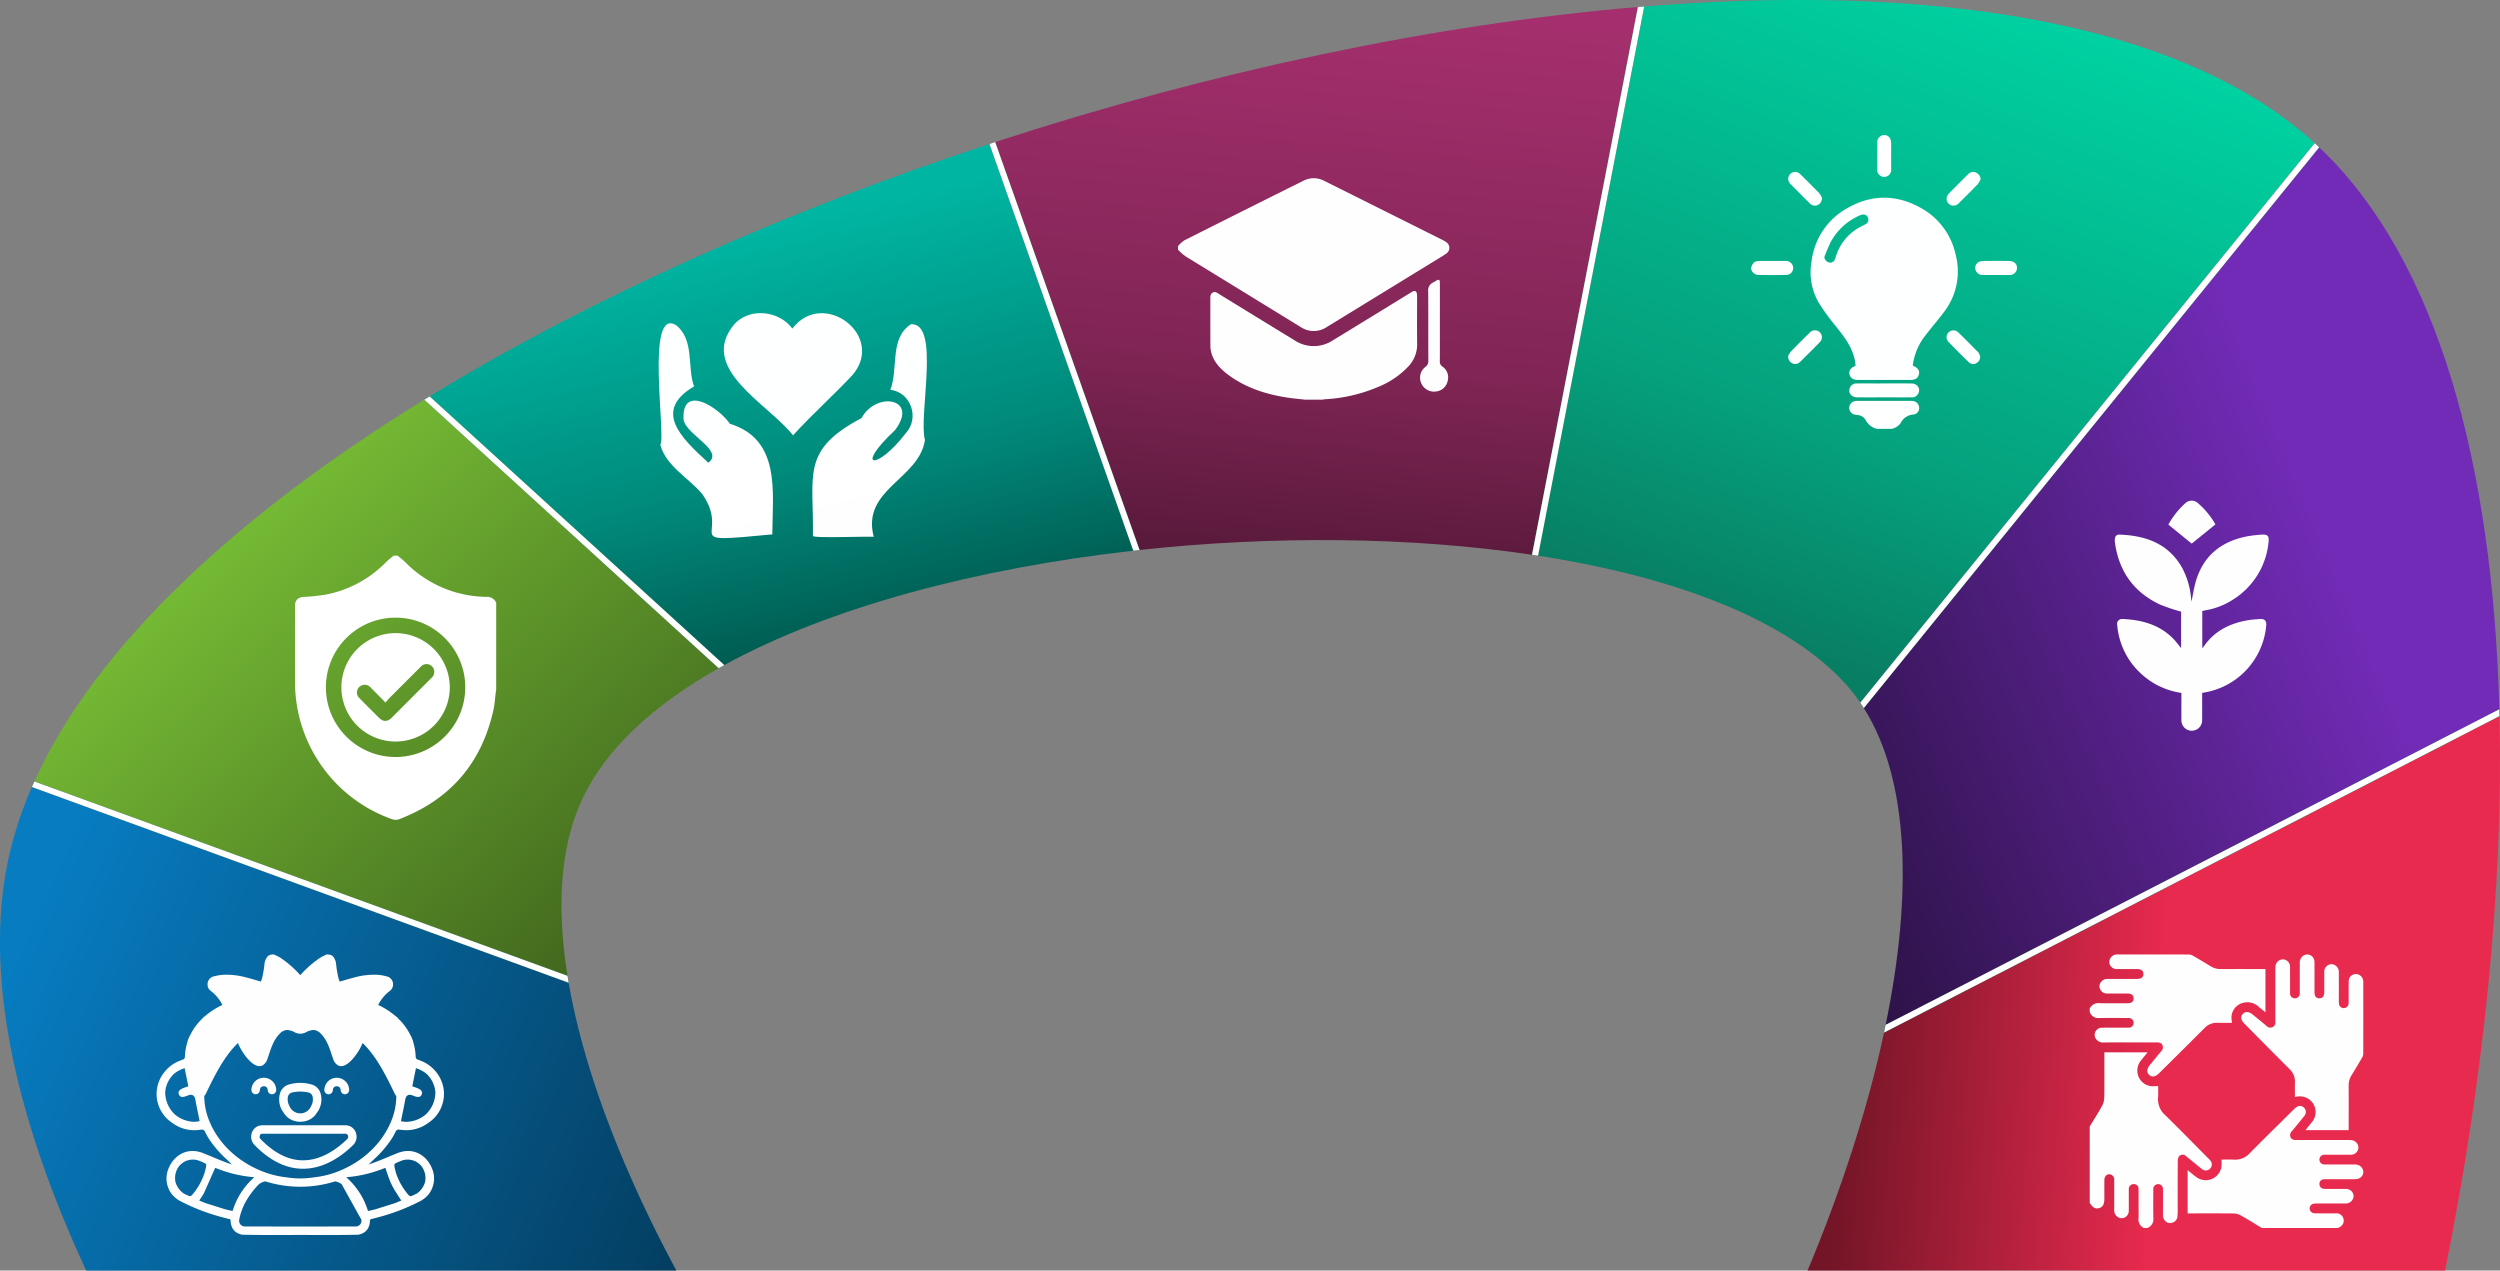
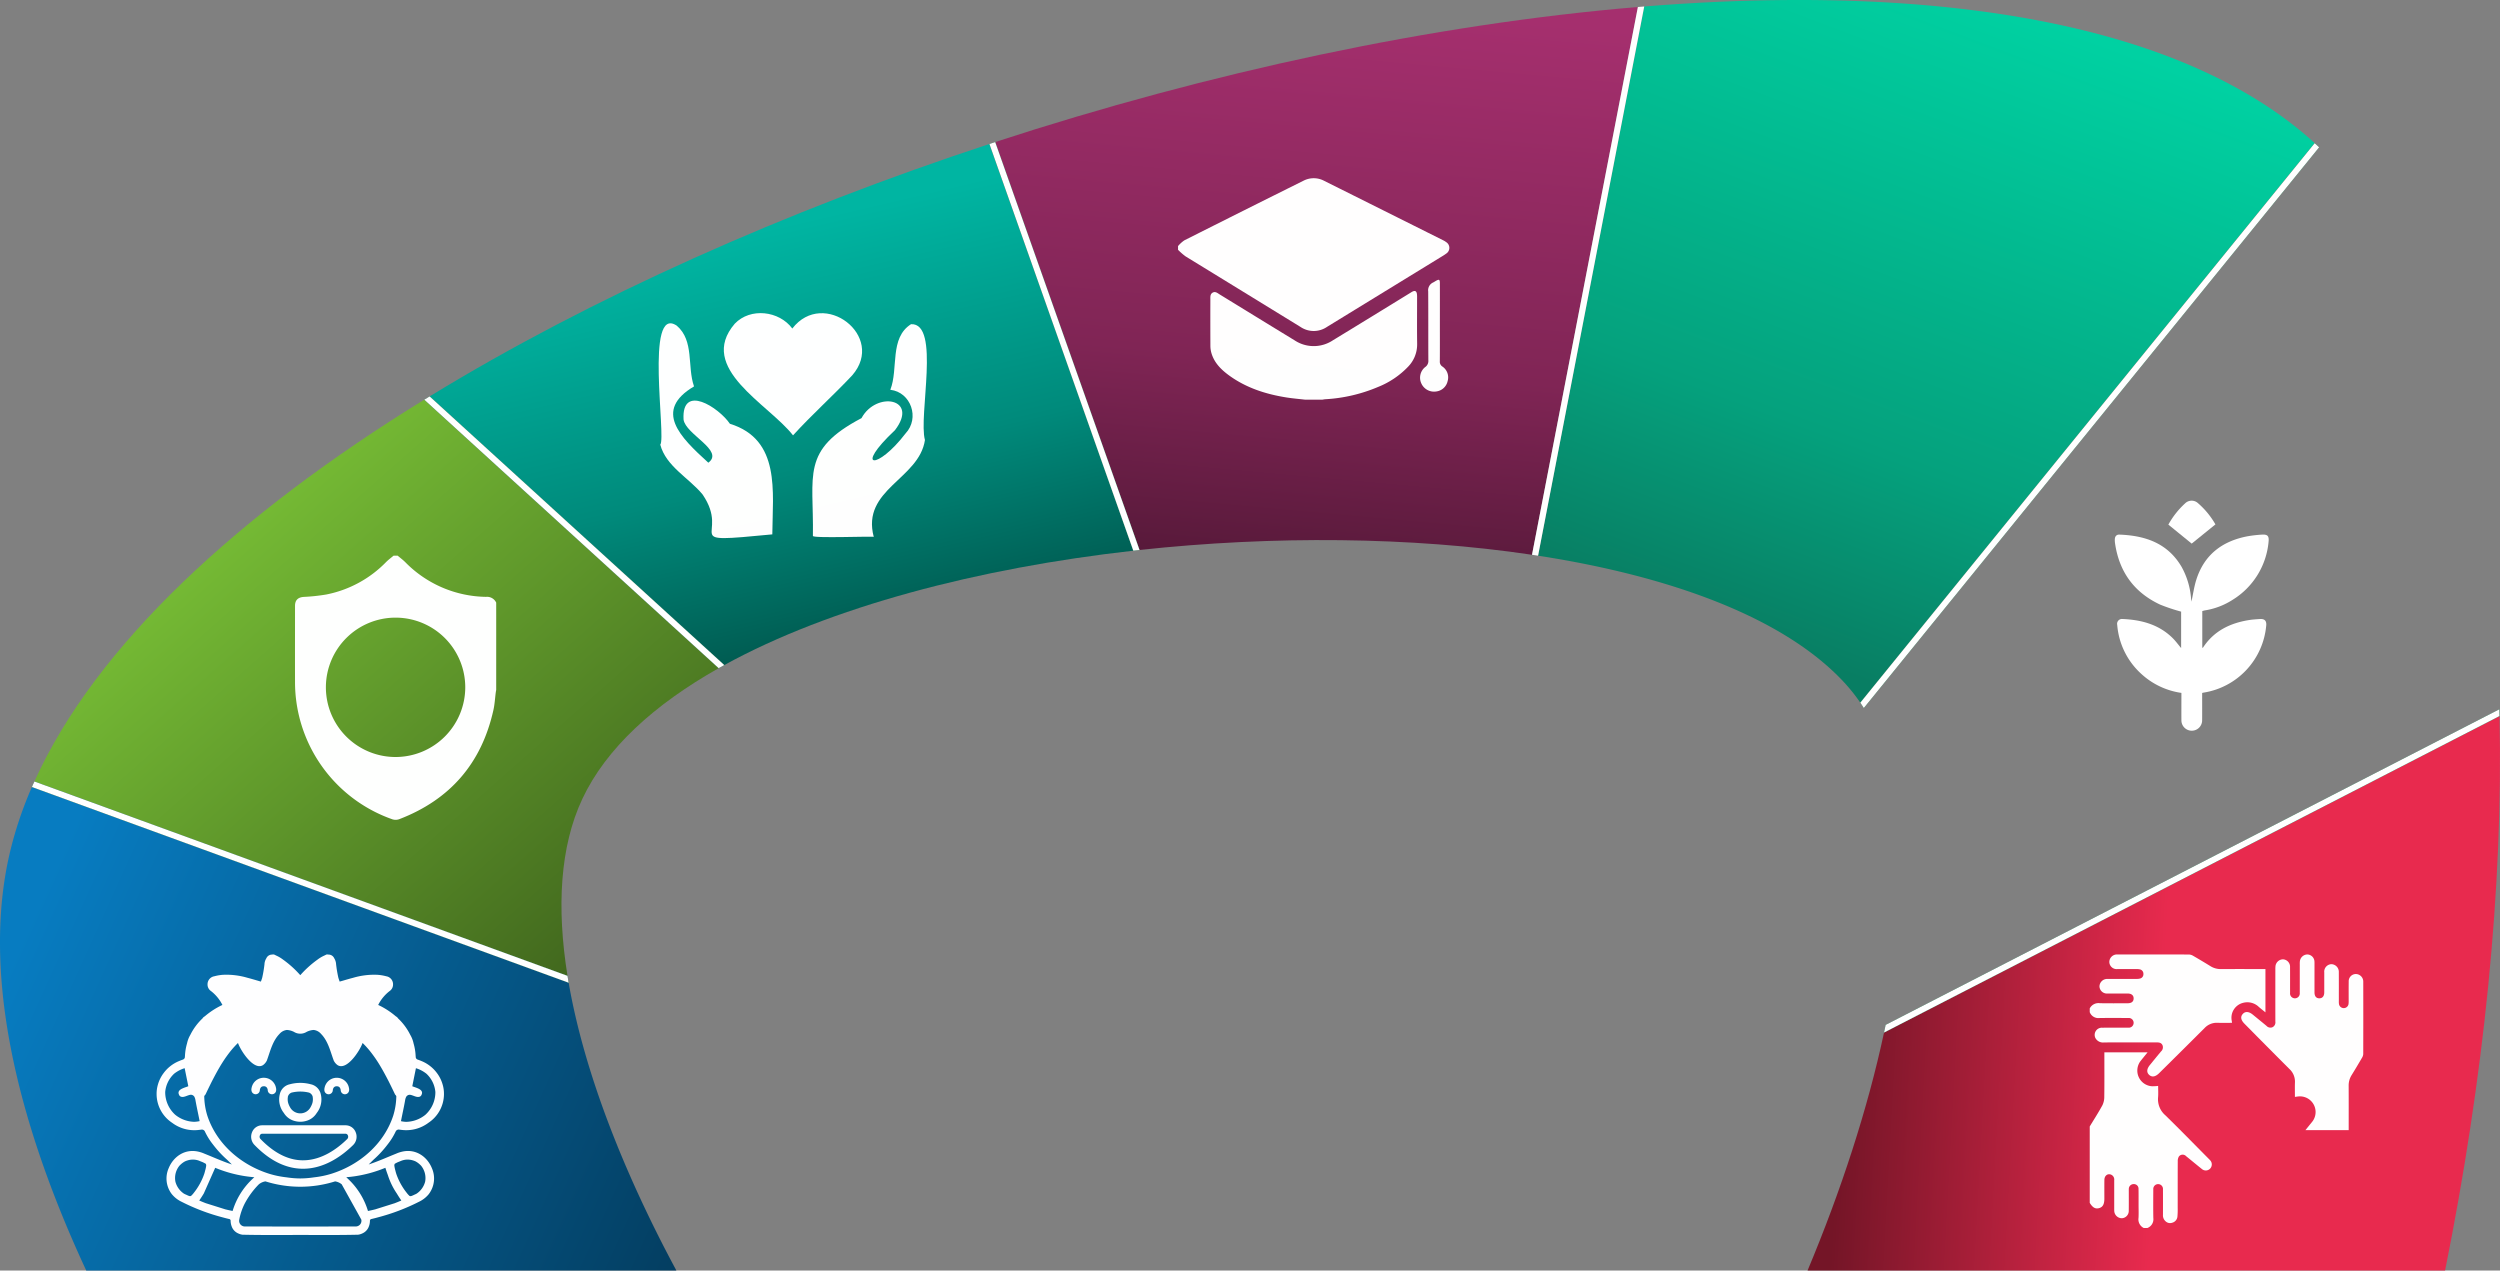
<svg xmlns="http://www.w3.org/2000/svg" width="819.846" height="416.663">
  <rect width="100%" height="100%" fill="#808080" stroke="none" />
  <defs>
    <linearGradient id="a" y1=".5" x2="1.051" y2=".829" gradientUnits="objectBoundingBox">
      <stop offset="0" stop-color="#077cc1" />
      <stop offset="1" stop-color="#043e61" />
    </linearGradient>
    <linearGradient id="c" x1=".353" y1=".202" x2=".592" y2=".952" gradientUnits="objectBoundingBox">
      <stop offset="0" stop-color="#00b5a2" />
      <stop offset=".583" stop-color="#008a7b" />
      <stop offset="1" stop-color="#005b51" />
    </linearGradient>
    <linearGradient id="d" x1=".614" x2=".5" y2="1.068" gradientUnits="objectBoundingBox">
      <stop offset="0" stop-color="#a52f6e" />
      <stop offset=".614" stop-color="#802555" />
      <stop offset="1" stop-color="#531837" />
    </linearGradient>
    <linearGradient id="e" x1=".606" y1=".034" x2=".252" y2=".902" gradientUnits="objectBoundingBox">
      <stop offset="0" stop-color="#00d1a2" />
      <stop offset=".679" stop-color="#05a17d" />
      <stop offset="1" stop-color="#087e63" />
    </linearGradient>
    <linearGradient id="f" x1=".699" y1=".406" x2="-.096" y2=".861" gradientUnits="objectBoundingBox">
      <stop offset="0" stop-color="#712bb7" />
      <stop offset="1" stop-color="#2a1142" />
    </linearGradient>
    <linearGradient id="g" x1=".5" y1=".767" x2=".044" y2=".747" gradientUnits="objectBoundingBox">
      <stop offset="0" stop-color="#e82a4e" />
      <stop offset="1" stop-color="#741527" />
    </linearGradient>
    <linearGradient id="b" x1=".154" y1=".213" x2=".924" y2=".946" gradientUnits="objectBoundingBox">
      <stop offset="0" stop-color="#7bc437" />
      <stop offset="1" stop-color="#3e621c" />
    </linearGradient>
    <clipPath id="n">
      <path data-name="Rectangle 6759" fill="#fff" d="M0 0h50.47v75.617H0z" />
    </clipPath>
    <clipPath id="i">
      <path data-name="Rectangle 6754" fill="#fff" d="M0 0h94.237v92H0z" />
    </clipPath>
    <clipPath id="j">
      <path data-name="Rectangle 6755" fill="#fff" d="M0 0h87.964v73.775H0z" />
    </clipPath>
    <clipPath id="k">
      <path data-name="Rectangle 6756" fill="#fff" d="M0 0h88.976v72.624H0z" />
    </clipPath>
    <clipPath id="l">
-       <path data-name="Rectangle 6757" fill="#fff" d="M0 0h87.203v96.356H0z" />
-     </clipPath>
+       </clipPath>
    <clipPath id="m">
      <path data-name="Rectangle 6758" fill="#fff" d="M0 0h89.718v89.699H0z" />
    </clipPath>
    <clipPath id="h">
      <path data-name="Rectangle 6753" fill="#fff" d="M0 0h65.99v86.621H0z" />
    </clipPath>
  </defs>
  <g data-name="Group 18352">
    <path data-name="Path 16254" d="M221.815 416.663H28.285c-23.64-50.87-33.98-98.31-25.17-136.54a125.209 125.209 0 0 1 7.35-22.03l176.02 64.18c5.01 28.86 17.73 61.66 35.33 94.39" fill="url(#a)" />
    <path data-name="Path 16255" d="M235.675 219.123c-21.11 11.91-36.91 26.25-44.71 42.88-7.31 15.57-8.47 35.55-4.86 58.01l-174.82-63.74c10.08-22.31 26.77-44.22 48.58-65.24s48.73-41.17 79.25-59.96z" fill="url(#b)" />
    <path data-name="Path 16256" d="m186.485 322.273-176.02-64.18c.13-.31.26-.61.4-.91s.28-.61.42-.91l174.82 63.74c.12.75.25 1.5.38 2.26" fill="#006837" />
    <path data-name="Path 16257" d="M371.655 180.593c-50.85 5.72-99.39 18.41-134.14 37.51l-96.62-88.11c53.12-32.49 116.93-60.88 183.57-82.78z" fill="url(#c)" />
    <path data-name="Path 16258" d="M537.125 2.293 502.4 181.933c-39.65-5.92-84.98-6.32-128.71-1.57l-47.33-133.78c70.27-22.95 143.6-38.66 210.76-44.29" fill="url(#d)" />
    <path data-name="Path 16259" d="M760.435 48.193c-.45-.42-.92-.83-1.37-1.24l-149 183.48a57.953 57.953 0 0 0-4.77-6.07c-19.36-21.39-56.45-35.26-100.9-42.13l34.81-180.1c95.11-7.7 177.62 4.95 221.23 46.06" fill="url(#e)" />
-     <path data-name="Path 16260" d="M618.375 336.093c8.75-42.41 7.89-80.1-7.16-103.9L760.545 48.3c38.86 36.72 56.95 104.03 59.08 184.3z" fill="url(#f)" />
    <path data-name="Path 16261" d="m140.9 129.993 96.62 88.11c-.62.34-1.23.68-1.84 1.02l-96.56-88.05c.59-.36 1.18-.72 1.78-1.08" fill="#006837" />
    <path data-name="Path 16262" d="m326.365 46.583 47.33 133.78c-.68.07-1.36.15-2.04.23l-47.19-133.38c.63-.21 1.26-.42 1.9-.63" fill="#006837" />
-     <path data-name="Path 16263" d="M537.125 2.293c.7-.06 1.39-.11 2.08-.16l-34.81 180.1c-.66-.1-1.32-.21-1.99-.3z" fill="#006837" />
    <path data-name="Path 16264" d="m760.545 48.3-149.33 183.89c-.37-.6-.76-1.18-1.15-1.76l149-183.48c.45.41.92.82 1.37 1.24l.11.11" fill="#006837" />
    <path data-name="Path 16265" d="M801.835 416.663h-209.07c11.04-26.34 19.71-52.98 25.08-78.05l201.84-103.79c1.29 56.35-5.21 118.98-17.85 181.84" fill="url(#g)" />
    <path data-name="Path 16266" d="m819.685 234.823-201.84 103.79c.18-.84.36-1.68.53-2.52L819.625 232.6z" fill="#006837" />
    <path data-name="Path 16267" d="M186.1 320.013c.12.75.25 1.5.38 2.26l-176.02-64.18c.13-.31.26-.61.4-.91s.28-.61.42-.91z" fill="#fff" />
    <path data-name="Path 16268" d="m140.9 129.993 96.62 88.11c-.62.34-1.23.68-1.84 1.02l-96.56-88.05c.59-.36 1.18-.72 1.78-1.08" fill="#fff" />
    <path data-name="Path 16269" d="m326.365 46.583 47.33 133.78c-.68.07-1.36.15-2.04.23l-47.19-133.38c.63-.21 1.26-.42 1.9-.63" fill="#fff" />
    <path data-name="Path 16270" d="M537.125 2.293c.7-.06 1.39-.11 2.08-.16l-34.81 180.1c-.66-.1-1.32-.21-1.99-.3z" fill="#fff" />
    <path data-name="Path 16271" d="m760.545 48.3-149.33 183.89c-.37-.6-.76-1.18-1.15-1.76l149-183.48c.45.41.92.82 1.37 1.24l.11.11" fill="#fff" />
    <path data-name="Path 16272" d="m819.685 234.823-201.84 103.79c.18-.84.36-1.68.53-2.52L819.625 232.6z" fill="#fff" />
    <g data-name="Group 17546" opacity=".996">
      <g data-name="Group 17545" clip-path="url(#h)" fill="#fff" transform="translate(96.738 182.233)">
        <path data-name="Path 16280" d="M62.674 13.5A37.823 37.823 0 0 1 36.149 2.108C35.383 1.348 34.5.7 33.676 0h-1.353c-.807.682-1.669 1.309-2.414 2.056A37.475 37.475 0 0 1 10.23 12.733a61.913 61.913 0 0 1-7.38.785C.993 13.652.011 14.565.011 16.449c0 8.323-.025 16.646 0 24.967a47.708 47.708 0 0 0 31.74 44.968 3.442 3.442 0 0 0 2.537-.014q24.967-9.635 30.787-35.763c.422-1.888.519-3.85.77-5.777.036-.273.093-.544.141-.818V15.4a3.29 3.29 0 0 0-3.316-1.9M32.964 66.019A22.852 22.852 0 1 1 55.838 43.16a22.888 22.888 0 0 1-22.874 22.859" />
-         <path data-name="Path 16281" d="M33.052 25.393a17.774 17.774 0 1 0 17.711 17.8 17.8 17.8 0 0 0-17.711-17.8m11.687 14.709q-4.1 4.094-8.192 8.194c-1.613 1.615-3.223 3.235-4.844 4.843-1.4 1.393-2.782 1.386-4.184-.015-2.135-2.13-4.284-4.247-6.391-6.406a2.524 2.524 0 0 1 1.162-4.322 2.56 2.56 0 0 1 2.522.831c1.562 1.584 3.126 3.167 4.878 4.939.456-.534.794-.987 1.189-1.384q5.16-5.183 10.341-10.347a2.531 2.531 0 0 1 4.388 1.077 2.61 2.61 0 0 1-.868 2.59" />
      </g>
    </g>
    <g data-name="Group 17548" opacity=".996">
      <g data-name="Group 17547" clip-path="url(#i)" fill="#fff" transform="translate(51.357 313)">
        <path data-name="Path 16282" d="m89.2 78.66.119-.148.081-.112a8.417 8.417 0 0 0 .857-8.36c-1.5-3.663-5.217-6.431-9.774-5.358h-.008a8.414 8.414 0 0 0-.339.086 10.523 10.523 0 0 0-1.592.563c-3 1.2-5.922 2.53-8.99 3.541.522-.522 1.052-1.043 1.584-1.567a34.046 34.046 0 0 0 4.593-4.964 21.714 21.714 0 0 0 2.72-4.382 1.1 1.1 0 0 1 1.073-.528q.437.072.875.112a12.087 12.087 0 0 0 8.733-2.33 11.323 11.323 0 0 0 5.104-9.313v-.141a10.524 10.524 0 0 0-.41-3.011 11.468 11.468 0 0 0-1.877-3.834 11.9 11.9 0 0 0-5.057-3.944q-.148-.064-.3-.125c-.081-.033-.163-.065-.245-.1a16.745 16.745 0 0 0-.359-.131c-.076-.027-.149-.056-.226-.082s-.13-.046-.189-.07a.92.92 0 0 1-.6-.922l-.023-.207a17.8 17.8 0 0 0-.694-4.206 9.191 9.191 0 0 0-1.066-2.749 19.077 19.077 0 0 0-4.012-5.416 1.651 1.651 0 0 0-.491-.519l-.3-.2a25.115 25.115 0 0 0-5.722-3.681 13.272 13.272 0 0 1 3.743-4.552 2.583 2.583 0 0 0 1.127-2.319V9.588a2.667 2.667 0 0 0-1.6-2.252 2.105 2.105 0 0 0-.163-.061 2.679 2.679 0 0 0-.441-.112 17.381 17.381 0 0 0-.462-.117 15.337 15.337 0 0 0-2.432-.373h-.107a24.367 24.367 0 0 0-7.858.975c-1.106.287-2.21.61-3.314.934l-1.124.318c-.156-.412-.3-.835-.431-1.267a41.424 41.424 0 0 1-.741-4.4 4.089 4.089 0 0 0-.62-1.987 2.01 2.01 0 0 0-1.815-1.2 3.382 3.382 0 0 0-.66-.046c-.264.118-.522.244-.778.373a11.024 11.024 0 0 0-2.216 1.317 33.661 33.661 0 0 0-5.524 4.963l-.131.128-.131-.128a33.662 33.662 0 0 0-5.525-4.963A11.024 11.024 0 0 0 39.247.375c-.256-.13-.514-.256-.778-.375a3.382 3.382 0 0 0-.662.049 2.01 2.01 0 0 0-1.815 1.2 4.089 4.089 0 0 0-.62 1.987 41.376 41.376 0 0 1-.741 4.4c-.131.432-.275.855-.431 1.267l-1.114-.323c-1.1-.324-2.208-.646-3.314-.934a24.366 24.366 0 0 0-7.858-.975h-.107a15.332 15.332 0 0 0-2.431.373c-.154.036-.308.075-.462.117a2.684 2.684 0 0 0-.441.112c-.056.018-.11.039-.163.061a2.667 2.667 0 0 0-1.6 2.252V9.689a2.583 2.583 0 0 0 1.127 2.319 13.268 13.268 0 0 1 3.743 4.552 25.118 25.118 0 0 0-5.721 3.681l-.3.2a1.651 1.651 0 0 0-.491.519 19.081 19.081 0 0 0-4.012 5.416 9.2 9.2 0 0 0-1.066 2.749 17.811 17.811 0 0 0-.694 4.206l-.023.207a.919.919 0 0 1-.6.922c-.059.024-.122.048-.189.07s-.15.055-.226.082c-.12.042-.24.085-.359.131a5.235 5.235 0 0 0-.245.1q-.15.061-.3.125a11.9 11.9 0 0 0-5.057 3.944 11.468 11.468 0 0 0-1.886 3.831A10.523 10.523 0 0 0 0 45.755v.141a11.323 11.323 0 0 0 5.107 9.323 12.087 12.087 0 0 0 8.733 2.33q.438-.041.875-.112a1.1 1.1 0 0 1 1.073.528 21.705 21.705 0 0 0 2.72 4.382A34.037 34.037 0 0 0 23.1 67.31c.531.524 1.061 1.045 1.584 1.567-3.069-1.01-5.987-2.342-8.99-3.541a10.528 10.528 0 0 0-1.592-.563 11.287 11.287 0 0 0-.34-.086h-.008c-4.557-1.073-8.276 1.7-9.774 5.358a8.417 8.417 0 0 0 .857 8.36l.082.108c.039.05.079.1.119.148q.1.126.211.249a9.326 9.326 0 0 0 2.929 2.19 67.16 67.16 0 0 0 13.509 5.127q1.124.313 2.269.572a.614.614 0 0 1 .319.454 5.284 5.284 0 0 0 .193 1.47c.026.095.056.188.088.28l.052.155.013.03a3.943 3.943 0 0 0 2.151 2.3 4.645 4.645 0 0 0 1.4.422c6.309.141 12.628.1 18.945.073 6.317.023 12.636.068 18.945-.073a4.645 4.645 0 0 0 1.4-.422 3.943 3.943 0 0 0 2.151-2.3l.013-.03c.019-.051.035-.1.052-.155.032-.092.062-.185.088-.28a5.277 5.277 0 0 0 .193-1.47.614.614 0 0 1 .319-.454q1.145-.257 2.269-.572A67.155 67.155 0 0 0 86.058 81.1a9.327 9.327 0 0 0 2.928-2.184c.073-.082.143-.165.211-.249m-4.667.127c-.909.43-1.256.6-1.625.363a9.606 9.606 0 0 1-.588-.609c-.083-.1-.171-.217-.271-.346a20.837 20.837 0 0 1-3.446-6.25c-.08-.25-.151-.5-.212-.738a41.375 41.375 0 0 0-.216-.82 19.447 19.447 0 0 1-.2-1.017c-.039-.247.03-.675.19-.763.319-.179.641-.347.965-.5a27.19 27.19 0 0 0 1.066-.426c.1-.043.2-.079.3-.116a5.791 5.791 0 0 1 3.615-.015 5.405 5.405 0 0 1 .861.333 6.843 6.843 0 0 1 1.356.988 6.254 6.254 0 0 1 .446.443 6.43 6.43 0 0 1 1.29 5.2 6.789 6.789 0 0 1-2.782 3.912 6.076 6.076 0 0 1-.758.36M78.1 81.577l-6.379 2.008c-.795.2-1.595.379-2.407.54a23.809 23.809 0 0 0-6.491-10.479q-.308-.3-.63-.586 1.582-.128 3.109-.367a42.38 42.38 0 0 0 9.719-2.729c.257.829.528 1.622.817 2.39a23.012 23.012 0 0 0 2.922 6.027c.459.763.955 1.531 1.493 2.316q-1.073.464-2.154.878m-10.968 5.374q.024.12.036.235a1.861 1.861 0 0 1-1.813 2.022h-.025q-2.121.007-4.243.008c-1.193 0-2.565-.006-4.025 0-.455 0-.966.006-1.427.006H38.602c-.461 0-.972-.006-1.427-.006H33.15q-2.121 0-4.243-.008h-.025a1.862 1.862 0 0 1-1.813-2.022q.013-.115.036-.235a19.776 19.776 0 0 1 1.76-5.2 27.1 27.1 0 0 1 4.673-6.376 4.61 4.61 0 0 1 2.141-.953c.021 0 .043.008.062.014a38 38 0 0 0 22.752 0c.019-.006.042-.009.062-.014a4.612 4.612 0 0 1 2.141.953m-41.48-5.408a42.38 42.38 0 0 0 9.719 2.729q1.53.237 3.109.367-.321.29-.63.586a23.809 23.809 0 0 0-6.49 10.479 54.982 54.982 0 0 1-2.407-.54l-6.38-2.008q-1.081-.416-2.153-.878a46.455 46.455 0 0 0 1.493-2.316m-3.288-.184-.271.346c-.2.223-.395.427-.588.609-.369.237-.716.067-1.625-.363a6.089 6.089 0 0 1-.758-.36 6.789 6.789 0 0 1-2.782-3.912 6.43 6.43 0 0 1 1.29-5.2 6.252 6.252 0 0 1 .446-.443 6.843 6.843 0 0 1 1.356-.988 5.412 5.412 0 0 1 .861-.333 5.791 5.791 0 0 1 3.615.015c.1.037.2.073.3.116.421.179.772.314 1.066.426.324.155.646.323.965.5.16.089.229.516.19.763-.054.344-.121.682-.2 1.017-.066.239-.138.509-.217.82-.061.242-.132.488-.212.738a20.838 20.838 0 0 1-3.436 6.249m4.42-25.407a22.824 22.824 0 0 1-.988-6.309 1.723 1.723 0 0 1 .4-.536 238.732 238.732 0 0 1 2.1-4.313c1.04-2.015 2.105-4.01 3.3-5.923l.17-.27.024-.037a41.778 41.778 0 0 1 2.9-4.027 29.538 29.538 0 0 1 2.17-2.345c.968 2.685 5.108 8.959 8.069 7.34l.009-.005q.077-.042.153-.092a3.955 3.955 0 0 0 1.287-1.6l.076-.261.045-.1c1.011-2.853 1.768-5.956 3.926-8.2.108-.122.214-.233.319-.335a3.728 3.728 0 0 1 2.167-1.019 6.018 6.018 0 0 1 2.3.63 3.939 3.939 0 0 0 4.163 0 6.019 6.019 0 0 1 2.3-.63 3.728 3.728 0 0 1 2.167 1.019c.105.1.212.214.319.335 2.158 2.242 2.915 5.346 3.926 8.2.015.036.03.069.045.1l.076.261a3.955 3.955 0 0 0 1.287 1.6q.076.05.153.092l.009.005c2.961 1.619 7.1-4.655 8.069-7.34a29.5 29.5 0 0 1 2.17 2.345 41.812 41.812 0 0 1 2.9 4.027l.024.037.17.27c1.192 1.913 2.257 3.908 3.3 5.923a214.703 214.703 0 0 1 2.1 4.313 1.754 1.754 0 0 1 .372.483c.009.017.016.035.024.052a22.817 22.817 0 0 1-.988 6.309c-3.039 9.378-11.083 16.277-20.43 19.168a30.375 30.375 0 0 1-5.543 1.131 31.014 31.014 0 0 1-4.53.368 31.014 31.014 0 0 1-4.53-.368 30.37 30.37 0 0 1-5.543-1.131c-9.346-2.891-17.393-9.79-20.437-19.172m64.877-4.916a3.805 3.805 0 0 1 .366-1.189 1.373 1.373 0 0 1 1.171-.665c.924.066 2.061.862 2.958.7a1.065 1.065 0 0 0 .91-.718l.017-.03c.447-1-.225-1.587-1.1-2a11.993 11.993 0 0 0-1.3-.5 9.426 9.426 0 0 1-.661-.252c.409-2.028.8-3.97 1.195-5.912a10.514 10.514 0 0 1 3.434 1.8 9.3 9.3 0 0 1 2.942 6 10 10 0 0 1-3.276 7.473 10.333 10.333 0 0 1-6.355 2.319 9.593 9.593 0 0 1-1.463-.182c-.064-.017-.129-.033-.191-.052.156-.786.317-1.568.477-2.35.31-1.476.616-2.952.879-4.434m-69.038 7.01A10.333 10.333 0 0 1 6.1 52.571 10 10 0 0 1 2.82 45.1a9.3 9.3 0 0 1 2.942-6A10.515 10.515 0 0 1 9.2 37.3l1.195 5.912a9.622 9.622 0 0 1-.661.252 12 12 0 0 0-1.3.5c-.877.415-1.549 1-1.1 2l.017.03a1.065 1.065 0 0 0 .909.716c.9.16 2.034-.636 2.958-.7a1.372 1.372 0 0 1 1.171.665 3.805 3.805 0 0 1 .366 1.189c.264 1.482.569 2.957.879 4.433.16.782.321 1.565.478 2.351-.062.019-.127.035-.191.052a9.6 9.6 0 0 1-1.463.182" />
        <path data-name="Path 16283" d="M39.22 44.327a2.2 2.2 0 0 0-.054-.5c-.008-.046-.02-.091-.029-.137a3.386 3.386 0 0 0-.083-.337c-.019-.063-.032-.11-.051-.164a6.157 6.157 0 0 0-.128-.329 2.072 2.072 0 0 0-.1-.2 3.998 3.998 0 0 0-.197-.345l-.032-.05a4.073 4.073 0 0 0-6.794 0 2.213 2.213 0 0 0-.071.115c-.034.056-.068.111-.1.169s-.071.137-.1.207l-.048.1c-.035.079-.066.16-.1.242l-.037.1a5.308 5.308 0 0 0-.11.396l-.023.115c-.011.057-.025.112-.034.17a1.954 1.954 0 0 0-.011.8l.021.1a1.375 1.375 0 0 0 2.715-.318c.126-.778.516-1.247 1.326-1.236a1.146 1.146 0 0 1 1.148.774l.021.054a1.802 1.802 0 0 1 .076.274l.02.1a1.384 1.384 0 1 0 2.767 0v-.107" />
        <path data-name="Path 16284" d="M45.306 54.623a6.862 6.862 0 0 0 1.487.236h.652a6.86 6.86 0 0 0 1.487-.236 5.875 5.875 0 0 0 3.578-2.634 7.179 7.179 0 0 0 1.324-6.183 4.257 4.257 0 0 0-3.276-3.231 13.189 13.189 0 0 0-6.875 0 4.257 4.257 0 0 0-3.276 3.231 7.179 7.179 0 0 0 1.324 6.183 5.875 5.875 0 0 0 3.577 2.634m-1.046-9.316a12.09 12.09 0 0 1 5.716 0 1.939 1.939 0 0 1 1.213 1.35c0 .05.009.1.009.151a4.649 4.649 0 0 1-.055 1.7 5.867 5.867 0 0 1-.62 1.512 3.813 3.813 0 0 1-6.809 0 5.87 5.87 0 0 1-.62-1.512 4.653 4.653 0 0 1-.055-1.7c0-.052 0-.1.009-.151a1.94 1.94 0 0 1 1.213-1.35" />
        <path data-name="Path 16285" d="M55.017 44.383v.051a1.384 1.384 0 1 0 2.767 0l.02-.1q.018-.084.04-.163.017-.057.036-.111c.006-.019.014-.036.021-.054a1.146 1.146 0 0 1 1.148-.774c.81-.011 1.2.457 1.326 1.235a1.375 1.375 0 0 0 2.715.318q.012-.047.021-.1a1.955 1.955 0 0 0-.011-.8c-.009-.058-.023-.113-.034-.17l-.023-.115c-.014-.061-.029-.122-.046-.182s-.04-.145-.064-.215a1.915 1.915 0 0 0-.037-.1 2.417 2.417 0 0 0-.1-.242c-.015-.035-.032-.068-.048-.1l-.1-.207c-.033-.068-.065-.113-.1-.169-.024-.038-.046-.077-.071-.115a4.073 4.073 0 0 0-6.794 0l-.032.05c-.049.077-.1.156-.141.237l-.056.108-.1.2c-.022.049-.041.1-.061.148s-.046.12-.067.181-.035.109-.051.164-.036.127-.052.192l-.031.146c-.01.046-.021.09-.029.137a2.187 2.187 0 0 0-.054.5v.056" />
        <path data-name="Path 16286" d="M48.011 70.274h-.237c-5.465-.074-10.746-2.709-15.7-7.832a3.847 3.847 0 0 1-.753-4.186 3.545 3.545 0 0 1 3.285-2.228h27.371a3.544 3.544 0 0 1 3.307 2.278 3.826 3.826 0 0 1-.839 4.2c-3.628 3.557-9.41 7.77-16.436 7.77m-13.4-11.481a.806.806 0 0 0-.738.542 1.076 1.076 0 0 0 .2 1.184c4.419 4.574 9.043 6.925 13.744 6.988h.2c6.1 0 11.243-3.784 14.5-6.979a1.062 1.062 0 0 0 .215-1.177.826.826 0 0 0-.747-.559z" />
      </g>
    </g>
    <g data-name="Group 17550" opacity=".996">
      <g data-name="Group 17549" clip-path="url(#j)" fill="#fff" transform="translate(216 102.686)">
        <path data-name="Path 16287" d="M37.272 72.556C5.37 75.624 23.958 73.475 14.4 59.464 9.923 54.031 2.376 50.222.531 43.136c2.014-2.233-5.148-46.075 5.4-39.029C11.735 9.064 9.3 17.533 11.6 24.03c-13.38 7.917-4.612 16.577 4.69 25.019 5.388-3.985-7.525-9.285-8.127-14.168-.67-11.893 11.569-3.94 15.2 1.4 16.698 5.183 14.012 22.213 13.909 36.275" />
        <path data-name="Path 16288" d="M63.478 20.4c-6.306 6.712-13.224 12.881-19.415 19.683-7.973-10.253-31.636-22.018-19.1-36.619C30.101-1.9 39.503-.779 43.831 5.048 54.031-8.209 74.679 7.533 63.478 20.4" />
        <path data-name="Path 16289" d="M87.327 41.613c-1.927 12.9-20.911 16.1-16.791 31.771-.061-.3-20.468.55-19.954-.35.34-20-4.036-28.088 15.938-38.6 4.841-8.97 18.99-6.506 10.97 3.954-13.709 12.891-5.7 13.079 3.469 1.075 4.744-5.024 1.777-13.544-4.985-14.323 2.708-6.9-.346-17.007 6.791-21.514 9.761-.477 2.356 30.177 4.562 37.987" />
      </g>
    </g>
    <g data-name="Group 17552" opacity=".996">
      <g data-name="Group 17551" clip-path="url(#k)" fill="#fff" transform="translate(386.323 58.449)">
        <path data-name="Path 16290" d="M87.912 24.737a13.3 13.3 0 0 1-1.229.815Q67.778 37.141 48.874 48.735a7.721 7.721 0 0 1-8.731.017Q21.322 37.188 2.493 25.64A19.5 19.5 0 0 1 0 23.467v-1.215a10.229 10.229 0 0 1 2.056-1.875Q21.538 10.563 41.074.85a7.3 7.3 0 0 1 6.842 0q19.521 9.741 39.034 19.5a5.506 5.506 0 0 1 .959.587 2.227 2.227 0 0 1 0 3.8" />
        <path data-name="Path 16291" d="M78.413 54.416a10.442 10.442 0 0 1-2.948 7.372 27.8 27.8 0 0 1-9.849 6.652A51.712 51.712 0 0 1 48.3 72.477c-.343.023-.682.1-1.024.146h-5.562c-2.007-.232-4.027-.4-6.022-.71-6.82-1.074-13.286-3.123-18.939-7.234-2.61-1.9-4.868-4.128-5.808-7.349a8.875 8.875 0 0 1-.333-2.392 1901.35 1901.35 0 0 1-.009-15.105c0-.857-.125-1.844.787-2.333.883-.475 1.6.2 2.3.629 8.165 5 16.317 10.023 24.493 15.006a11.366 11.366 0 0 0 12.628 0q12.744-7.769 25.454-15.6a6.868 6.868 0 0 1 .674-.393c.764-.357 1.229-.138 1.384.7a7.143 7.143 0 0 1 .068 1.3c.005 5.093-.047 10.187.023 15.279" />
        <path data-name="Path 16292" d="M88.415 66.507a4.358 4.358 0 0 1-3.733 3.421 4.571 4.571 0 0 1-4.9-2.646 4.466 4.466 0 0 1 1.243-5.336 2.419 2.419 0 0 0 1.062-2.242c-.04-7.526.007-15.053-.049-22.578a2.813 2.813 0 0 1 1.628-2.948c.312-.148.6-.352.9-.522 1.053-.6 1.294-.47 1.3.756q.013 6.469 0 12.939c0 4.225.019 8.453-.016 12.678a1.869 1.869 0 0 0 .85 1.731 4.277 4.277 0 0 1 1.715 4.748" />
      </g>
    </g>
    <g data-name="Group 17554" opacity=".996">
      <g data-name="Group 17553" clip-path="url(#l)" fill="#fff" transform="translate(574.243 44.292)">
        <path data-name="Path 16293" d="M55.125 89.495a2.057 2.057 0 0 1-1.85 2.148 4.992 4.992 0 0 0-4.234 2.816 4.7 4.7 0 0 1-3.121 1.9h-4.517a5.616 5.616 0 0 1-3.836-2.893 3.21 3.21 0 0 0-2.687-1.648 6.259 6.259 0 0 1-.741-.124 2.226 2.226 0 0 1-1.941-2.288 2.288 2.288 0 0 1 2.063-2.2 6.742 6.742 0 0 1 .937-.038h16.925a5.84 5.84 0 0 1 1.12.075 2.249 2.249 0 0 1 1.882 2.252" />
        <path data-name="Path 16294" d="M11.512 45.854c-3.033.087-6.071.058-9.105.011A2.466 2.466 0 0 1 0 43.654v-.189c.715-1.865 1.192-2.184 3.287-2.186 2.6 0 5.2-.013 7.795.006a2.434 2.434 0 0 1 2.635 1.667 2.245 2.245 0 0 1-2.2 2.9" />
        <path data-name="Path 16295" d="M67.122 39.387a22.976 22.976 0 0 0-11.61-15.578c-7.866-4.349-15.923-4.366-23.761.045a23.123 23.123 0 0 0-11.916 17.548 19.988 19.988 0 0 0 2.333 13.541 74.1 74.1 0 0 0 5.5 7.6c2.059 2.616 4.189 5.168 5.432 8.3a14.39 14.39 0 0 1 1.167 4.845c-1.7.587-2.374 1.712-1.9 3.08.343 1 1.22 1.531 2.637 1.537 2.886.011 5.771 0 8.655 0s5.771.009 8.655 0c1.554-.006 2.414-.592 2.716-1.8.317-1.258-.294-2.163-1.95-2.859a2.347 2.347 0 0 1-.015-.351c.023-.217.06-.434.094-.651a20.14 20.14 0 0 1 4.223-9.211c1.918-2.482 3.97-4.858 5.854-7.361a21.731 21.731 0 0 0 3.893-18.69M37.488 29.261c-.9.509-1.858.917-2.723 1.471a16.375 16.375 0 0 0-6.888 8.879 8.29 8.29 0 0 1-.477 1.322 1.579 1.579 0 0 1-1.907.834 2.007 2.007 0 0 1-1.462-1.739 50.9 50.9 0 0 1 2.02-4.819 19.7 19.7 0 0 1 9.635-8.875c1.137-.5 2.054-.317 2.552.536a1.693 1.693 0 0 1-.751 2.391" />
        <path data-name="Path 16296" d="M54.969 84.481a2.339 2.339 0 0 1-2.435 1.537c-2.976.013-5.952 0-8.928 0-2.944 0-5.888.017-8.832-.006-1.852-.015-2.953-1.42-2.42-3.021a2.3 2.3 0 0 1 2.342-1.531c2.129-.021 4.26-.008 6.39-.008 3.823 0 7.644-.015 11.465.008 1.858.011 2.959 1.422 2.418 3.018" />
        <path data-name="Path 16297" d="M87.143 44.081a2.329 2.329 0 0 1-2.512 1.8c-1.439.026-2.88.006-4.321.006s-2.88.028-4.321-.011a2.339 2.339 0 0 1-2.393-1.726 2.168 2.168 0 0 1 1.116-2.54 3.778 3.778 0 0 1 1.537-.319q4.133-.045 8.266-.008c1.9.019 2.959 1.181 2.627 2.795" />
        <path data-name="Path 16298" d="M23.216 20.508a2.423 2.423 0 0 1-1.264 2.4 2.271 2.271 0 0 1-2.682-.494c-2.1-2.069-4.17-4.162-6.252-6.246a3.2 3.2 0 0 1-.245-.285 2.272 2.272 0 0 1 3.332-3.089 321.13 321.13 0 0 1 6.3 6.326 5.594 5.594 0 0 1 .805 1.388" />
        <path data-name="Path 16299" d="M22.513 67.942a333.6 333.6 0 0 1-6.512 6.52 2.146 2.146 0 0 1-2.535.362 2.383 2.383 0 0 1-1.275-2.408 6.406 6.406 0 0 1 .873-1.443c2.024-2.1 4.1-4.147 6.173-6.194a2.333 2.333 0 0 1 3.221-.2 2.285 2.285 0 0 1 .055 3.359" />
        <path data-name="Path 16300" d="M75.12 72.557a2.282 2.282 0 0 1-1.309 2.274 2.016 2.016 0 0 1-2.371-.289c-2.288-2.225-4.558-4.475-6.763-6.784a2.237 2.237 0 0 1 3.14-3.172c2.31 2.2 4.532 4.5 6.786 6.759a.728.728 0 0 1 .151.238c.155.4.3.8.366.973" />
        <path data-name="Path 16301" d="M75.282 14.493a8.15 8.15 0 0 1-.971 1.639c-2.022 2.1-4.089 4.149-6.165 6.192a2.33 2.33 0 0 1-2.914.519 2.23 2.23 0 0 1-1.034-2.5 2.851 2.851 0 0 1 .683-1.2c2.058-2.1 4.143-4.181 6.235-6.254a2.264 2.264 0 0 1 2.659-.575 2.6 2.6 0 0 1 1.507 2.18" />
        <path data-name="Path 16302" d="M45.936 11.175a2.291 2.291 0 1 1-4.549-.025q-.028-4.275 0-8.545A2.328 2.328 0 0 1 43.628 0c1.36-.028 2.291 1.02 2.31 2.631.015 1.409 0 2.816 0 4.225 0 1.441.017 2.88 0 4.319" />
      </g>
    </g>
    <g data-name="Group 17556" opacity=".996">
      <g data-name="Group 17555" clip-path="url(#m)" fill="#fff" transform="translate(685.305 313)">
-         <path data-name="Path 16303" d="M89.708 71.493a2.372 2.372 0 0 1-2.085 2.148 7.171 7.171 0 0 1-1.046.054c-3.126.005-6.25 0-9.375.007-1.218 0-1.88.577-1.876 1.585 0 .988.7 1.6 1.883 1.606 2.22.011 4.439 0 6.66.005a2.439 2.439 0 0 1 2.656 2.319 2.515 2.515 0 0 1-2.652 2.447c-3.182.018-6.366 0-9.549.012a4.1 4.1 0 0 0-1.039.1 1.57 1.57 0 0 0 .054 3.047 4.913 4.913 0 0 0 1.043.086c2.073.007 4.146 0 6.221.005a2.383 2.383 0 0 1 1.065 4.623 1.069 1.069 0 0 0-.184.163H56.425c-2.368-1.427-4.7-2.91-7.123-4.244a5.546 5.546 0 0 0-2.528-.521c-4.525-.047-9.052-.023-13.579-.023h-1.086V70.726c.96.778 1.815 1.508 2.708 2.185a5.207 5.207 0 0 0 8.385-3.37 16.126 16.126 0 0 0 .016-2.266c1.223 0 2.591-.077 3.946.018a6.494 6.494 0 0 0 5.373-2.182c4.8-4.867 9.68-9.647 14.542-14.446a3.816 3.816 0 0 1 1.273-.881 1.868 1.868 0 0 1 2.159.749 1.954 1.954 0 0 1-.091 2.364 275.524 275.524 0 0 1-4.1 5.024 1.769 1.769 0 0 0-.477 1.99c.372.827 1.085.946 1.894.944q8.457-.016 16.91 0a9.782 9.782 0 0 1 1.136.042 2.51 2.51 0 0 1 2.331 2.5 2.43 2.43 0 0 1-2.528 2.282c-2.831.023-5.664 0-8.5.012a1.594 1.594 0 1 0-.037 3.172c3.212.012 6.424 0 9.636.012a4.577 4.577 0 0 1 1.376.186 2.437 2.437 0 0 1 1.639 2.435" />
        <path data-name="Path 16304" d="M57.62 4.79v14.2c-.786-.642-1.5-1.2-2.185-1.794a5.4 5.4 0 0 0-5.035-1.355 5.046 5.046 0 0 0-3.832 5.906c.033.2.056.4.095.679-1.632 0-3.235.033-4.836-.011a5.41 5.41 0 0 0-4.151 1.708q-7.438 7.425-14.918 14.813c-1.222 1.213-2.364 1.4-3.279.549-.89-.83-.8-1.955.265-3.247 1.2-1.466 2.394-2.945 3.609-4.4a1.824 1.824 0 0 0 .514-2.064c-.379-.828-1.1-.93-1.9-.929-5.754.011-11.506 0-17.26.011a2.8 2.8 0 0 1-2.894-1.541 2.357 2.357 0 0 1 2.326-3.288c2.833-.03 5.666 0 8.5-.014a1.594 1.594 0 1 0 .014-3.172c-3.154-.012-6.308-.04-9.463.012A3.018 3.018 0 0 1 0 18.922V17.7a3.219 3.219 0 0 1 3.319-1.713c3.037.063 6.075.023 9.112.018 1.29 0 1.968-.562 1.962-1.592 0-1.013-.714-1.6-1.975-1.6-2.191-.007-4.381 0-6.57 0a2.443 2.443 0 0 1-2.656-2.322 2.514 2.514 0 0 1 2.653-2.455c3.182-.018 6.366 0 9.549-.014a3.793 3.793 0 0 0 1.206-.151 1.437 1.437 0 0 0 1-1.49A1.453 1.453 0 0 0 16.464 4.9a4.548 4.548 0 0 0-1.126-.1c-2.073-.011-4.148 0-6.221-.007a2.4 2.4 0 0 1-2.694-2.35A2.5 2.5 0 0 1 9.08.007q11.74-.016 23.478.014a2.942 2.942 0 0 1 1.38.444q2.841 1.643 5.634 3.367a6.329 6.329 0 0 0 3.482.969c4.5-.028 8.994-.011 13.491-.011z" />
        <path data-name="Path 16305" d="M39.478 70.239a1.967 1.967 0 0 1-2.7.128c-1.734-1.383-3.435-2.808-5.162-4.2a1.549 1.549 0 0 0-2.382.1 2.852 2.852 0 0 0-.37 1.478c-.026 5.108-.012 10.217-.019 15.325a26.554 26.554 0 0 1-.093 2.97 2.3 2.3 0 0 1-1.689 1.934 2.121 2.121 0 0 1-2.2-.476 2.593 2.593 0 0 1-.848-2.119q.016-4.16 0-8.318a1.594 1.594 0 1 0-3.174-.005c-.014 3.124-.047 6.249.012 9.371a3.067 3.067 0 0 1-1.931 3.272H17.7A3.136 3.136 0 0 1 16 86.38c.072-1.427.016-2.861.016-4.292 0-1.722.019-3.446-.018-5.166a1.509 1.509 0 0 0-1.583-1.613 1.588 1.588 0 0 0-1.6 1.622c-.018.262-.005.525-.005.788 0 2.131.018 4.262-.011 6.393a2.39 2.39 0 0 1-2.313 2.394 2.509 2.509 0 0 1-2.44-2.295c-.025-.319-.019-.642-.019-.964v-9.2a1.738 1.738 0 0 0-1.046-1.843c-1.122-.449-2.157.358-2.175 1.722-.028 2.041-.009 4.086-.009 6.129 0 1.878-.525 2.821-1.748 3.142S.958 83.017 0 81.465V56.411c1.4-2.317 2.877-4.594 4.165-6.97a6.333 6.333 0 0 0 .606-2.856c.061-4.465.028-8.933.028-13.4v-1.088h14.179c-.785.967-1.506 1.831-2.2 2.715a5.152 5.152 0 0 0 3.444 8.399 13.551 13.551 0 0 0 2.208-.1c0 1.22.09 2.492-.019 3.749a6.938 6.938 0 0 0 2.4 5.9c4.785 4.669 9.447 9.463 14.158 14.207.163.167.335.326.488.5a2 2 0 0 1 .021 2.773" />
        <path data-name="Path 16306" d="M89.697 32.664a2.773 2.773 0 0 1-.453 1.29c-1.1 1.89-2.217 3.772-3.37 5.631a6.346 6.346 0 0 0-.964 3.482c.025 4.5.011 8.99.009 13.486v1.062h-14.19c.755-.932 1.441-1.773 2.122-2.619a5.137 5.137 0 0 0-4.555-8.417c-.312.032-.621.086-1.009.139 0-1.606-.042-3.179.012-4.75a5.625 5.625 0 0 0-1.792-4.382q-7.4-7.4-14.748-14.853c-1.2-1.213-1.4-2.284-.583-3.2.827-.932 2.008-.851 3.317.223 1.488 1.222 2.987 2.433 4.469 3.663a1.731 1.731 0 0 0 2 .427 1.764 1.764 0 0 0 .909-1.834q-.013-8.494 0-16.987a10.463 10.463 0 0 1 .03-1.05A2.522 2.522 0 0 1 63.362 1.6a2.438 2.438 0 0 1 2.328 2.571c.019 2.8 0 5.6.009 8.406a1.6 1.6 0 1 0 3.177.044c.012-3.123 0-6.247.005-9.37a7.964 7.964 0 0 1 .026-.965 2.523 2.523 0 0 1 2.46-2.282 2.411 2.411 0 0 1 2.328 2.382c.026.377.011.758.011 1.137 0 2.979-.005 5.956 0 8.933.005 1.274.593 1.952 1.627 1.931.983-.021 1.567-.716 1.573-1.917.009-2.189 0-4.379.005-6.568a2.453 2.453 0 0 1 2.35-2.714 2.527 2.527 0 0 1 2.42 2.682c.019 3.151.007 6.3.009 9.457a5.337 5.337 0 0 0 .035.872 1.589 1.589 0 0 0 1.634 1.4 1.567 1.567 0 0 0 1.518-1.424 7 7 0 0 0 .039-.96c0-2.1-.018-4.2.011-6.3a2.355 2.355 0 0 1 2.371-2.494 2.467 2.467 0 0 1 2.4 2.51q.029 11.866-.007 23.731" />
      </g>
    </g>
    <g data-name="Group 17558" opacity=".996">
      <g data-name="Group 17557" clip-path="url(#n)" fill="#fff" transform="translate(693.53 164.191)">
        <path data-name="Path 16307" d="M28.684 36.201v12.033c.1-.016.2 0 .228-.041 3.56-5.46 8.852-8.042 15.079-9.039 1.192-.191 2.407-.262 3.613-.344 1.554-.1 2.223.635 2.043 2.2a24.458 24.458 0 0 1-20.623 21.952c-.073.014-.146.039-.382.1v1.16c0 2.612.016 5.221-.007 7.833a3.4 3.4 0 1 1-6.8-.036c-.02-2.612 0-5.221 0-7.833v-1.149a24.464 24.464 0 0 1-12.938-6.04A24.257 24.257 0 0 1 .789 40.751a1.587 1.587 0 0 1 1.659-1.954c6.165.264 11.9 1.731 16.469 6.211 1.015.994 1.854 2.168 2.828 3.322V36.388a60.937 60.937 0 0 1-6.877-2.3C6.288 30.079 1.4 23.27.064 13.908A7.144 7.144 0 0 1 0 12.662c.032-.942.555-1.57 1.474-1.536 8.475.307 15.862 2.78 20.437 10.6A25.544 25.544 0 0 1 25 31.961c.036.325.077.648.134 1.147.546-2.528.869-4.9 1.579-7.15 2.609-8.267 8.552-12.724 16.867-14.294a40.825 40.825 0 0 1 4.5-.521c2.013-.152 2.569.387 2.334 2.427A24.967 24.967 0 0 1 38.61 32.525a23.582 23.582 0 0 1-9.046 3.451c-.291.048-.576.146-.88.225" />
        <path data-name="Path 16308" d="m32.995 7.781-7.785 6.3-7.653-6.229A27.367 27.367 0 0 1 23.04.89a3.062 3.062 0 0 1 4.074-.212 26.7 26.7 0 0 1 5.881 7.1" />
      </g>
    </g>
  </g>
</svg>